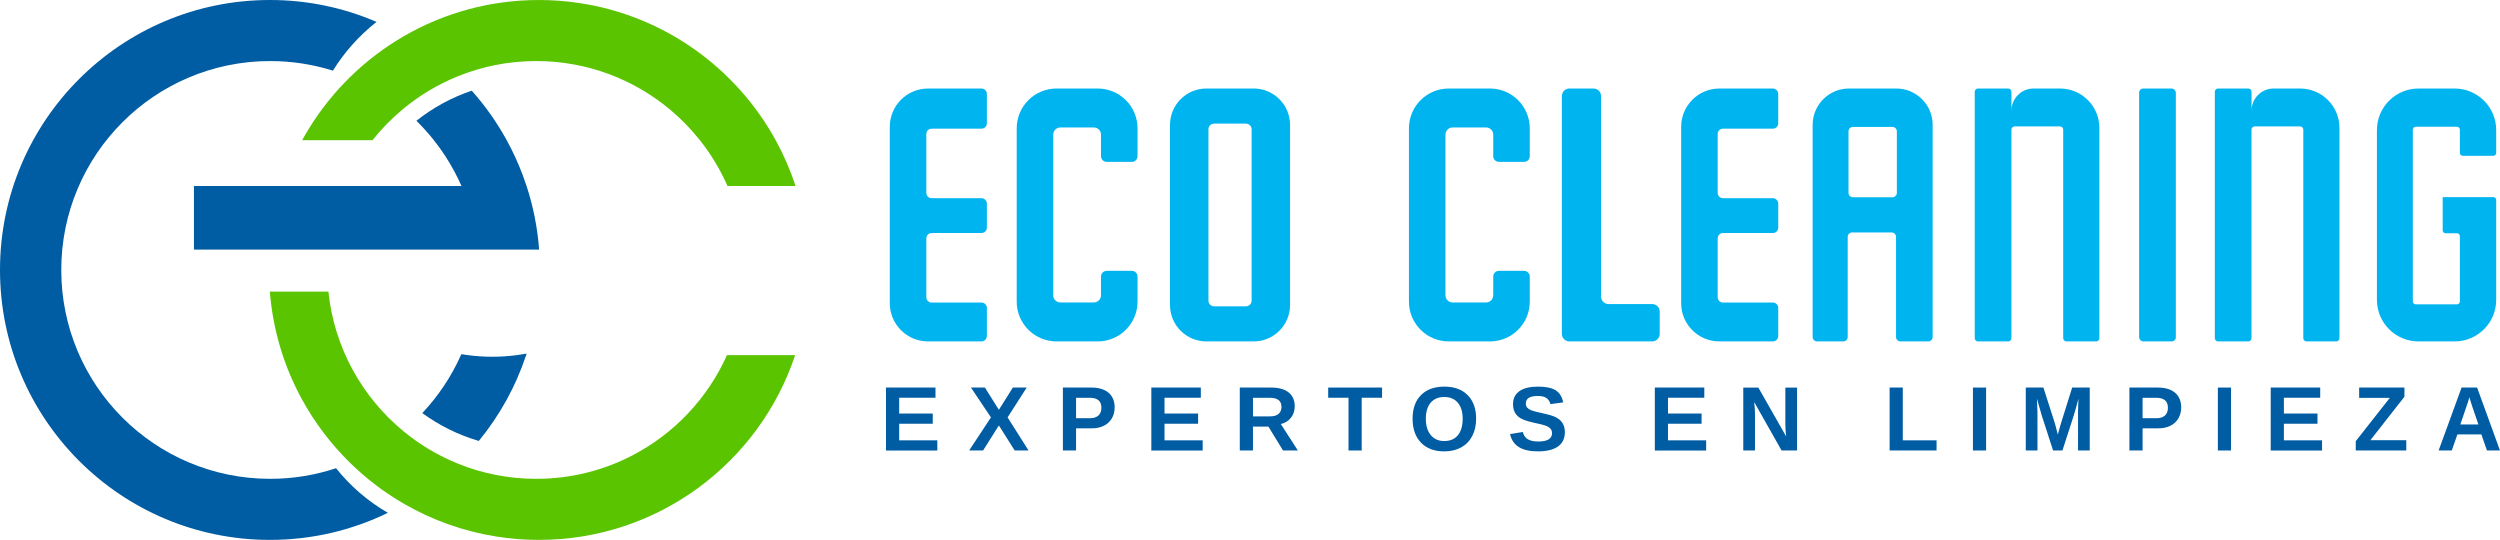
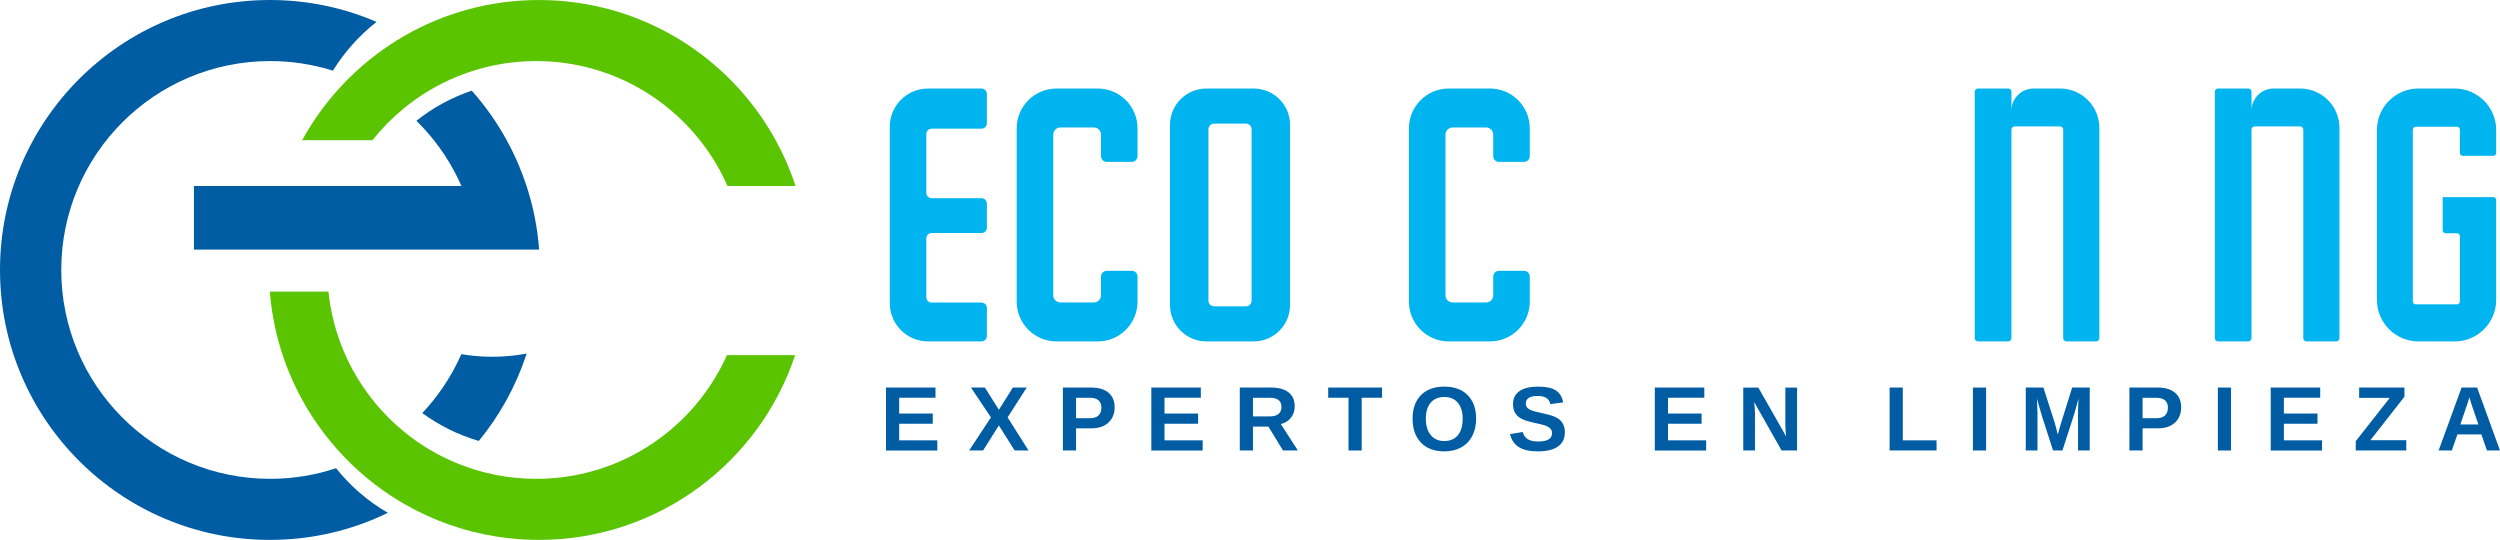
<svg xmlns="http://www.w3.org/2000/svg" id="uuid-6181862f-9acf-49ca-9073-9599c5e493d8" data-name="Capa 1" width="277.832" height="60" viewBox="0 0 277.832 60">
  <g>
    <g>
      <path d="M88.365,39.47c-3.964,11.928-15.215,20.53-28.474,20.53-1.606,0-3.183-.126-4.719-.372-3.676-.579-7.125-1.827-10.227-3.611-2.201-1.267-4.227-2.806-6.028-4.568-2.14-2.095-3.969-4.506-5.41-7.158-1.944-3.583-3.181-7.609-3.519-11.886h6.509c.641,6.224,3.74,11.721,8.311,15.494,1.818,1.505,3.866,2.733,6.084,3.628,2.685,1.088,5.62,1.687,8.697,1.687,3.863,0,7.508-.943,10.711-2.615,4.632-2.411,8.347-6.339,10.487-11.128h7.578Z" style="fill: #5ac400;" />
      <path d="M88.41,20.672h-7.561c-.803-1.832-1.838-3.541-3.066-5.088-.988-1.248-2.101-2.389-3.32-3.407-4.028-3.365-9.214-5.391-14.873-5.391-3.077,0-6.011.599-8.697,1.687-2.218.895-4.266,2.123-6.084,3.628-1.256,1.035-2.403,2.204-3.416,3.483h-7.813c.26-.478.534-.948.822-1.407,1.276-2.053,2.795-3.941,4.515-5.625,1.802-1.762,3.827-3.301,6.028-4.568,4.4-2.534,9.503-3.983,14.946-3.983,1.499,0,2.974.109,4.414.325,9.455,1.393,17.475,7.197,21.9,15.259.887,1.611,1.628,3.312,2.204,5.088Z" style="fill: #5ac400;" />
    </g>
    <g>
      <path d="M43.104,56.99c-3.958,1.93-8.406,3.01-13.105,3.01C13.43,60,0,46.567,0,30.001S13.43,0,29.999,0c4.207,0,8.213.867,11.847,2.434-1.913,1.505-3.558,3.34-4.848,5.418-2.201-.691-4.543-1.066-6.974-1.066-12.823,0-23.215,10.392-23.215,23.215s10.392,23.212,23.215,23.212c2.559,0,5.021-.414,7.323-1.181,1.586,1.989,3.539,3.676,5.757,4.957Z" style="fill: #005ca3;" />
      <path d="M59.913,27.738H21.553v-7.066h29.73c-.232-.537-.489-1.063-.766-1.578-.657-1.242-1.429-2.417-2.299-3.511-.601-.761-1.25-1.48-1.941-2.16,1.821-1.446,3.897-2.587,6.149-3.348,1.494,1.678,2.8,3.525,3.885,5.508.685,1.245,1.284,2.543,1.785,3.888.151.397.291.797.422,1.2.736,2.249,1.214,4.618,1.396,7.066Z" style="fill: #005ca3;" />
      <path d="M58.529,39.297c-.02.059-.036.117-.059.173-1.164,3.511-2.962,6.733-5.259,9.533-2.285-.669-4.406-1.726-6.28-3.097,1.768-1.88,3.225-4.051,4.291-6.437.017-.036.034-.073.048-.109.243.042.487.078.73.109.889.117,1.793.176,2.713.176s1.824-.059,2.711-.176c.372-.048.741-.106,1.105-.173Z" style="fill: #005ca3;" />
    </g>
  </g>
  <g>
    <g>
      <path d="M98.463,50.064v-6.993h5.5v1.132h-4.035v1.757h3.732v1.132h-3.732v1.841h4.239v1.132h-5.703Z" style="fill: #005ca3;" />
      <path d="M112.765,50.064l-1.757-2.784-1.757,2.784h-1.548l2.422-3.678-2.219-3.316h1.548l1.554,2.472,1.554-2.472h1.538l-2.124,3.316,2.328,3.678h-1.539Z" style="fill: #005ca3;" />
      <path d="M123.874,45.284c0,.45-.103.852-.308,1.206s-.499.628-.881.821c-.382.194-.836.29-1.363.29h-1.737v2.462h-1.464v-6.993h3.142c.837,0,1.482.193,1.933.578s.677.93.677,1.635ZM122.4,45.309c0-.735-.433-1.102-1.3-1.102h-1.514v2.268h1.554c.404,0,.715-.1.933-.3.218-.2.328-.489.328-.866Z" style="fill: #005ca3;" />
      <path d="M127.951,50.064v-6.993h5.5v1.132h-4.035v1.757h3.732v1.132h-3.732v1.841h4.239v1.132h-5.703Z" style="fill: #005ca3;" />
      <path d="M142.585,50.064l-1.623-2.655h-1.717v2.655h-1.464v-6.993h3.494c.834,0,1.477.179,1.931.538.453.359.68.874.68,1.546,0,.49-.139.912-.417,1.268-.278.356-.653.59-1.127.702l1.891,2.938h-1.648ZM142.412,45.215c0-.672-.43-1.008-1.29-1.008h-1.876v2.065h1.916c.41,0,.721-.093.933-.278.212-.185.318-.445.318-.779Z" style="fill: #005ca3;" />
      <path d="M151.328,44.202v5.862h-1.464v-5.862h-2.258v-1.132h5.986v1.132h-2.263Z" style="fill: #005ca3;" />
      <path d="M164.046,46.535c0,.728-.144,1.368-.432,1.921-.288.553-.7.975-1.236,1.268s-1.161.439-1.876.439c-1.099,0-1.96-.323-2.583-.97s-.935-1.533-.935-2.658c0-1.122.311-1.997.933-2.626.622-.628,1.487-.943,2.596-.943s1.975.318,2.598.953c.624.635.936,1.507.936,2.616ZM162.552,46.535c0-.754-.179-1.346-.536-1.774-.357-.428-.859-.643-1.504-.643-.655,0-1.161.212-1.519.638s-.536,1.018-.536,1.78c0,.768.183,1.372.548,1.814.366.442.864.663,1.496.663.655,0,1.161-.215,1.516-.645.356-.43.534-1.041.534-1.831Z" style="fill: #005ca3;" />
      <path d="M173.905,48.048c0,.685-.254,1.209-.762,1.571-.508.362-1.253.543-2.236.543-.897,0-1.6-.159-2.109-.476-.51-.318-.837-.799-.983-1.444l1.415-.233c.096.371.283.639.561.806.278.167.663.251,1.157.251,1.022,0,1.534-.311,1.534-.933,0-.199-.059-.362-.176-.491s-.283-.236-.496-.323c-.213-.086-.623-.19-1.228-.313-.523-.122-.887-.221-1.092-.295-.205-.074-.391-.162-.556-.263-.166-.101-.306-.223-.422-.365-.116-.142-.206-.309-.271-.501-.065-.192-.097-.412-.097-.66,0-.632.237-1.116.712-1.452s1.166-.504,2.072-.504c.867,0,1.518.136,1.953.407.435.272.716.72.841,1.345l-1.42.194c-.073-.301-.221-.528-.444-.68-.223-.152-.543-.228-.96-.228-.887,0-1.33.278-1.33.834,0,.182.047.331.142.447.094.116.234.214.419.295s.561.183,1.127.305c.671.142,1.152.274,1.442.395.289.121.519.262.688.422.169.161.298.352.387.576s.134.48.134.772Z" style="fill: #005ca3;" />
      <path d="M183.905,50.064v-6.993h5.5v1.132h-4.035v1.757h3.732v1.132h-3.732v1.841h4.239v1.132h-5.703Z" style="fill: #005ca3;" />
      <path d="M197.993,50.064l-3.047-5.385c.06.523.089.943.089,1.261v4.125h-1.3v-6.993h1.673l3.092,5.43c-.059-.5-.089-.955-.089-1.365v-4.065h1.301v6.993h-1.718Z" style="fill: #005ca3;" />
      <path d="M209.999,50.064v-6.993h1.464v5.862h3.752v1.132h-5.217Z" style="fill: #005ca3;" />
      <path d="M219.257,50.064v-6.993h1.464v6.993h-1.464Z" style="fill: #005ca3;" />
      <path d="M230.938,50.064v-4.239c0-.096.001-.192.002-.288.002-.096.017-.508.047-1.236-.235.89-.409,1.511-.521,1.861l-1.261,3.901h-1.042l-1.261-3.901-.531-1.861c.04.768.059,1.276.059,1.524v4.239h-1.3v-6.993h1.961l1.251,3.911.109.377.238.938.313-1.122,1.285-4.105h1.951v6.993h-1.3Z" style="fill: #005ca3;" />
      <path d="M242.4,45.284c0,.45-.103.852-.308,1.206-.205.354-.499.628-.881.821-.382.194-.837.29-1.363.29h-1.737v2.462h-1.464v-6.993h3.142c.837,0,1.482.193,1.933.578s.678.93.678,1.635ZM240.926,45.309c0-.735-.434-1.102-1.3-1.102h-1.514v2.268h1.554c.403,0,.714-.1.933-.3.218-.2.328-.489.328-.866Z" style="fill: #005ca3;" />
      <path d="M246.477,50.064v-6.993h1.464v6.993h-1.464Z" style="fill: #005ca3;" />
      <path d="M252.351,50.064v-6.993h5.5v1.132h-4.035v1.757h3.732v1.132h-3.732v1.841h4.239v1.132h-5.703Z" style="fill: #005ca3;" />
      <path d="M267.416,50.064h-5.614v-1.037l3.782-4.809h-3.405v-1.147h5.033v1.017l-3.782,4.829h3.986v1.147Z" style="fill: #005ca3;" />
      <path d="M276.382,50.064l-.62-1.787h-2.666l-.621,1.787h-1.464l2.551-6.993h1.727l2.541,6.993h-1.45ZM274.427,44.147l-.03.109c-.033.119-.073.255-.119.407-.047.152-.331.989-.854,2.511h2.01l-.69-2.01-.213-.675-.104-.342Z" style="fill: #005ca3;" />
    </g>
    <g>
      <path d="M130.025,13.88v20.019c0,2.233,1.81,4.043,4.043,4.043h5.256c2.233,0,4.043-1.81,4.043-4.043V13.88c0-2.233-1.81-4.043-4.043-4.043h-5.256c-2.233,0-4.043,1.81-4.043,4.043ZM138.468,34.041h-3.545c-.346,0-.626-.28-.626-.626V14.365c0-.346.28-.626.626-.626h3.545c.346,0,.626.28.626.626v19.05c0,.346-.28.626-.626.626Z" style="fill: #00b4ef;" />
      <path d="M165.947,17.354v-2.392c0-.44-.357-.797-.797-.797h-3.714c-.44,0-.797.357-.797.797v17.854c0,.44.357.797.797.797h3.714c.44,0,.797-.357.797-.797v-2.082c0-.351.285-.636.636-.636h2.788c.351,0,.636.285.636.636v2.784c0,2.443-1.98,4.424-4.424,4.424h-4.58c-2.443,0-4.424-1.98-4.424-4.424V14.261c0-2.443,1.98-4.424,4.424-4.424h4.58c2.443,0,4.424,1.98,4.424,4.424v3.094c0,.351-.285.636-.636.636h-2.788c-.351,0-.636-.285-.636-.636Z" style="fill: #00b4ef;" />
-       <path d="M184.45,34.629v2.477c0,.462-.375.837-.837.837h-9.201c-.462,0-.837-.375-.837-.837V10.674c0-.462.375-.837.837-.837h2.679c.462,0,.837.375.837.837v22.281c0,.462.375.837.837.837h4.848c.462,0,.837.375.837.837Z" style="fill: #00b4ef;" />
-       <path d="M190.891,14.889v6.548c0,.325.264.589.589.589h5.541c.332,0,.6.269.6.6v2.671c0,.332-.269.6-.6.6h-5.541c-.325,0-.589.264-.589.589v6.548c0,.325.264.589.589.589h5.541c.332,0,.6.269.6.6v3.118c0,.332-.269.6-.6.6h-5.942c-2.346,0-4.248-1.902-4.248-4.248V14.089c0-2.348,1.903-4.251,4.251-4.251h5.938c.332,0,.6.269.6.6v3.263c0,.332-.269.6-.6.6h-5.541c-.325,0-.589.264-.589.589Z" style="fill: #00b4ef;" />
      <path d="M122.357,17.354v-2.392c0-.44-.357-.797-.797-.797h-3.714c-.44,0-.797.357-.797.797v17.854c0,.44.357.797.797.797h3.714c.44,0,.797-.357.797-.797v-2.082c0-.351.285-.636.636-.636h2.788c.351,0,.636.285.636.636v2.784c0,2.443-1.98,4.424-4.424,4.424h-4.58c-2.443,0-4.424-1.98-4.424-4.424V14.261c0-2.443,1.98-4.424,4.424-4.424h4.58c2.443,0,4.424,1.98,4.424,4.424v3.094c0,.351-.285.636-.636.636h-2.788c-.351,0-.636-.285-.636-.636Z" style="fill: #00b4ef;" />
      <path d="M102.945,14.889v6.548c0,.325.264.589.589.589h5.541c.332,0,.6.269.6.6v2.671c0,.332-.269.6-.6.6h-5.541c-.325,0-.589.264-.589.589v6.548c0,.325.264.589.589.589h5.541c.332,0,.6.269.6.6v3.118c0,.332-.269.6-.6.6h-5.942c-2.346,0-4.248-1.902-4.248-4.248V14.089c0-2.348,1.903-4.251,4.251-4.251h5.938c.332,0,.6.269.6.6v3.263c0,.332-.269.6-.6.6h-5.541c-.325,0-.589.264-.589.589Z" style="fill: #00b4ef;" />
-       <path d="M210.745,9.837h-5.261c-2.23,0-4.04,1.81-4.04,4.04v23.571c0,.272.222.494.494.494h2.909c.272,0,.494-.222.494-.494v-11.123c0-.272.222-.494.494-.494h4.383c.272,0,.494.222.494.494v11.123c0,.272.222.494.494.494h3.081c.272,0,.494-.222.494-.494V13.877c0-2.23-1.81-4.04-4.04-4.04ZM210.803,21.428c0,.272-.222.494-.494.494h-4.386c-.272,0-.494-.222-.494-.494v-6.828c0-.272.222-.494.494-.494h4.386c.272,0,.494.222.494.494v6.828Z" style="fill: #00b4ef;" />
-       <rect x="237.728" y="9.838" width="4.079" height="28.104" rx=".457" ry=".457" style="fill: #00b4ef;" />
      <path d="M259.99,14.213v23.369c0,.199-.161.36-.36.36h-3.299c-.199,0-.36-.161-.36-.36V14.405c0-.199-.161-.36-.36-.36h-5.035c-.199,0-.36.161-.36.36v23.177c0,.199-.161.36-.36.36h-3.357c-.199,0-.36-.161-.36-.36V10.197c0-.199.161-.36.36-.36h3.36c.199,0,.36.161.36.36v2.102c0-1.359,1.1-2.462,2.459-2.462h2.936c2.417,0,4.376,1.959,4.376,4.376Z" style="fill: #00b4ef;" />
      <path d="M233.309,14.213v23.369c0,.199-.161.36-.36.36h-3.299c-.199,0-.36-.161-.36-.36V14.405c0-.199-.161-.36-.36-.36h-5.035c-.199,0-.36.161-.36.36v23.177c0,.199-.161.36-.36.36h-3.357c-.199,0-.36-.161-.36-.36V10.197c0-.199.161-.36.36-.36h3.36c.199,0,.36.161.36.36v2.102c0-1.359,1.1-2.462,2.459-2.462h2.936c2.417,0,4.376,1.959,4.376,4.376Z" style="fill: #00b4ef;" />
      <path d="M273.373,16.991v-2.582c0-.179-.145-.324-.324-.324h-4.58c-.179,0-.324.145-.324.324v19.09c0,.179.145.324.324.324h4.58c.179,0,.324-.145.324-.324v-7.253c0-.179-.145-.324-.324-.324h-1.263c-.179,0-.324-.145-.324-.324v-3.692h5.623c.179,0,.324.145.324.324v11.092c0,2.552-2.069,4.621-4.621,4.621h-4.013c-2.552,0-4.621-2.069-4.621-4.621V14.459c0-2.552,2.069-4.621,4.621-4.621h4.013c2.552,0,4.621,2.069,4.621,4.621v2.532c0,.179-.145.324-.324.324h-3.389c-.179,0-.324-.145-.324-.324Z" style="fill: #00b4ef;" />
    </g>
  </g>
</svg>